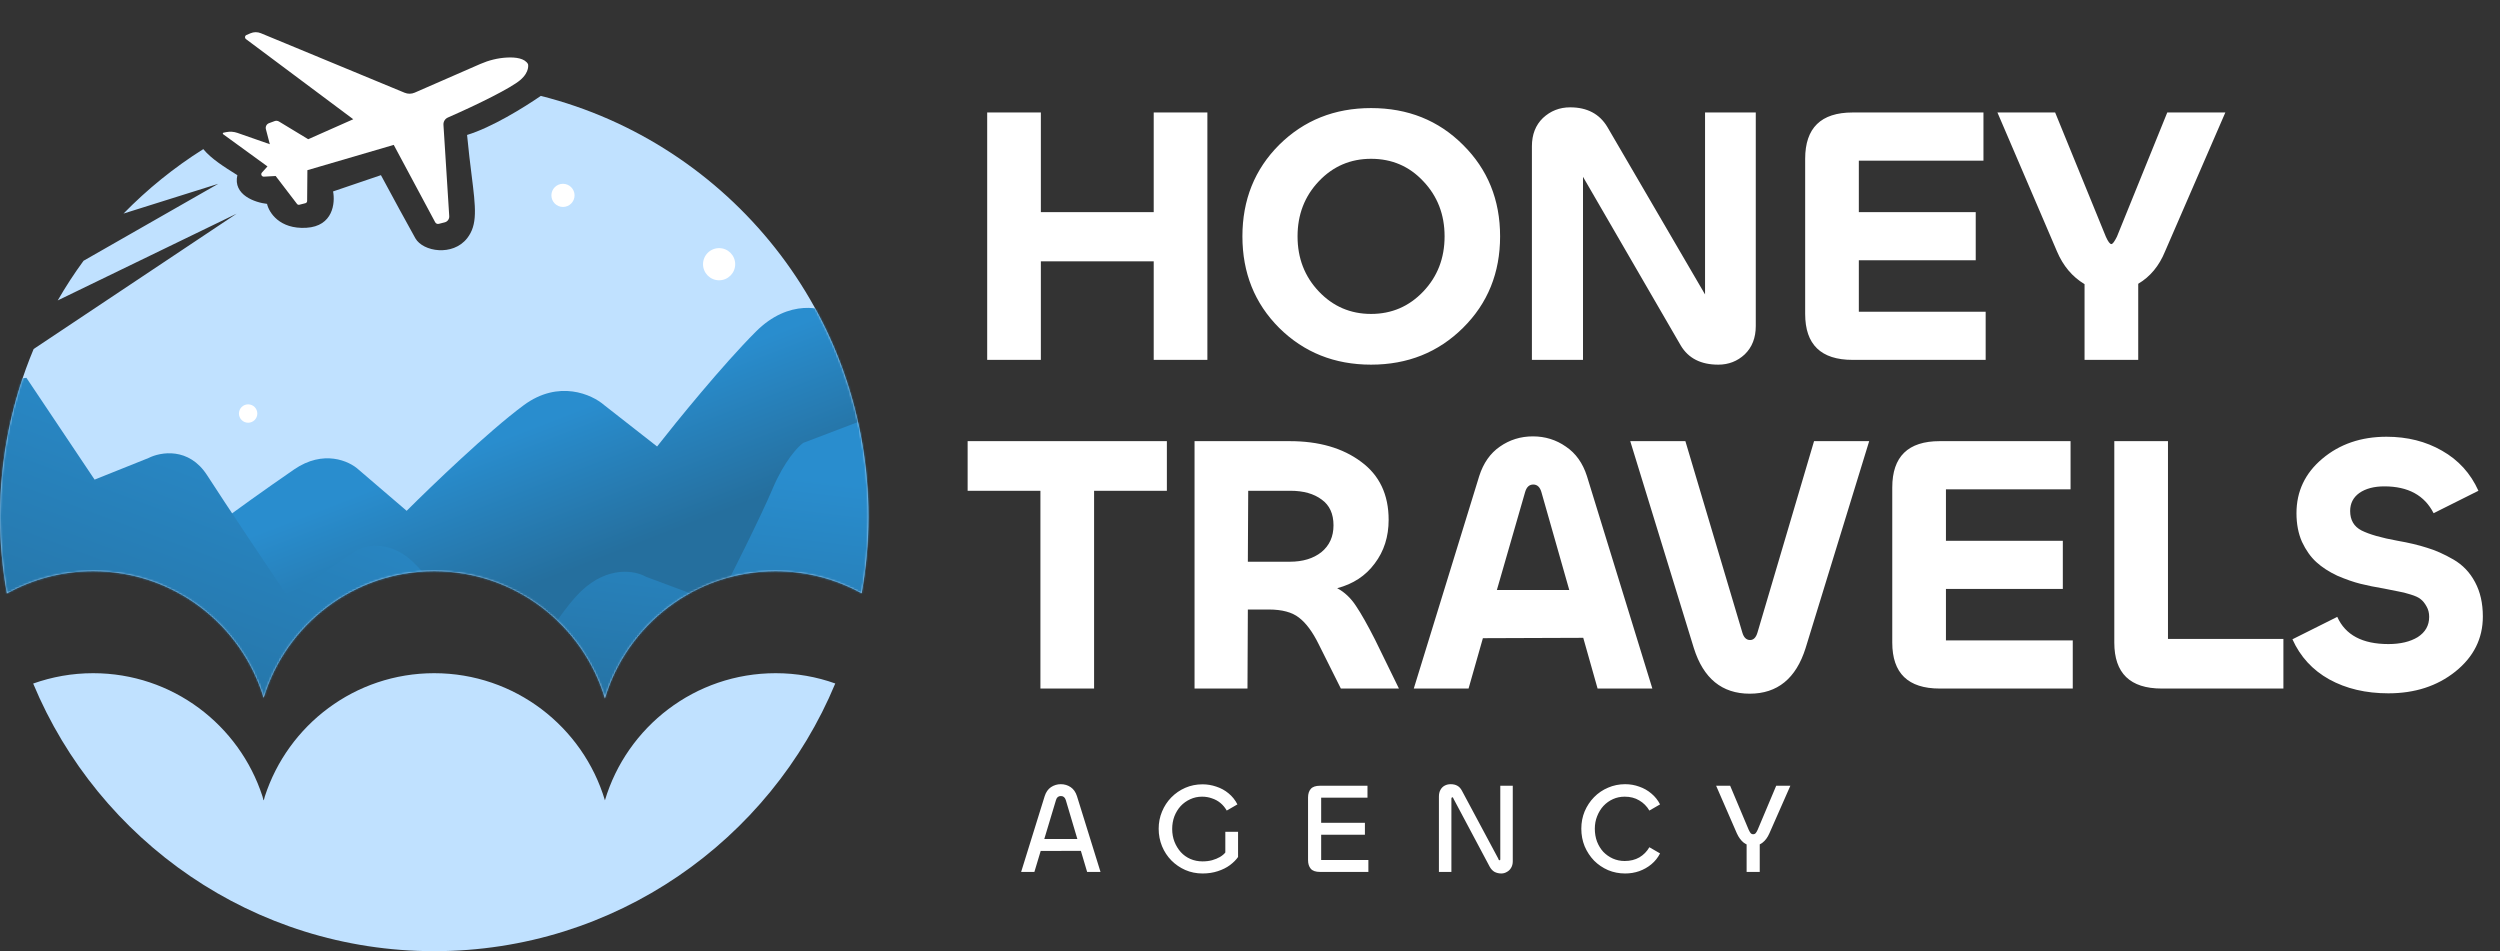
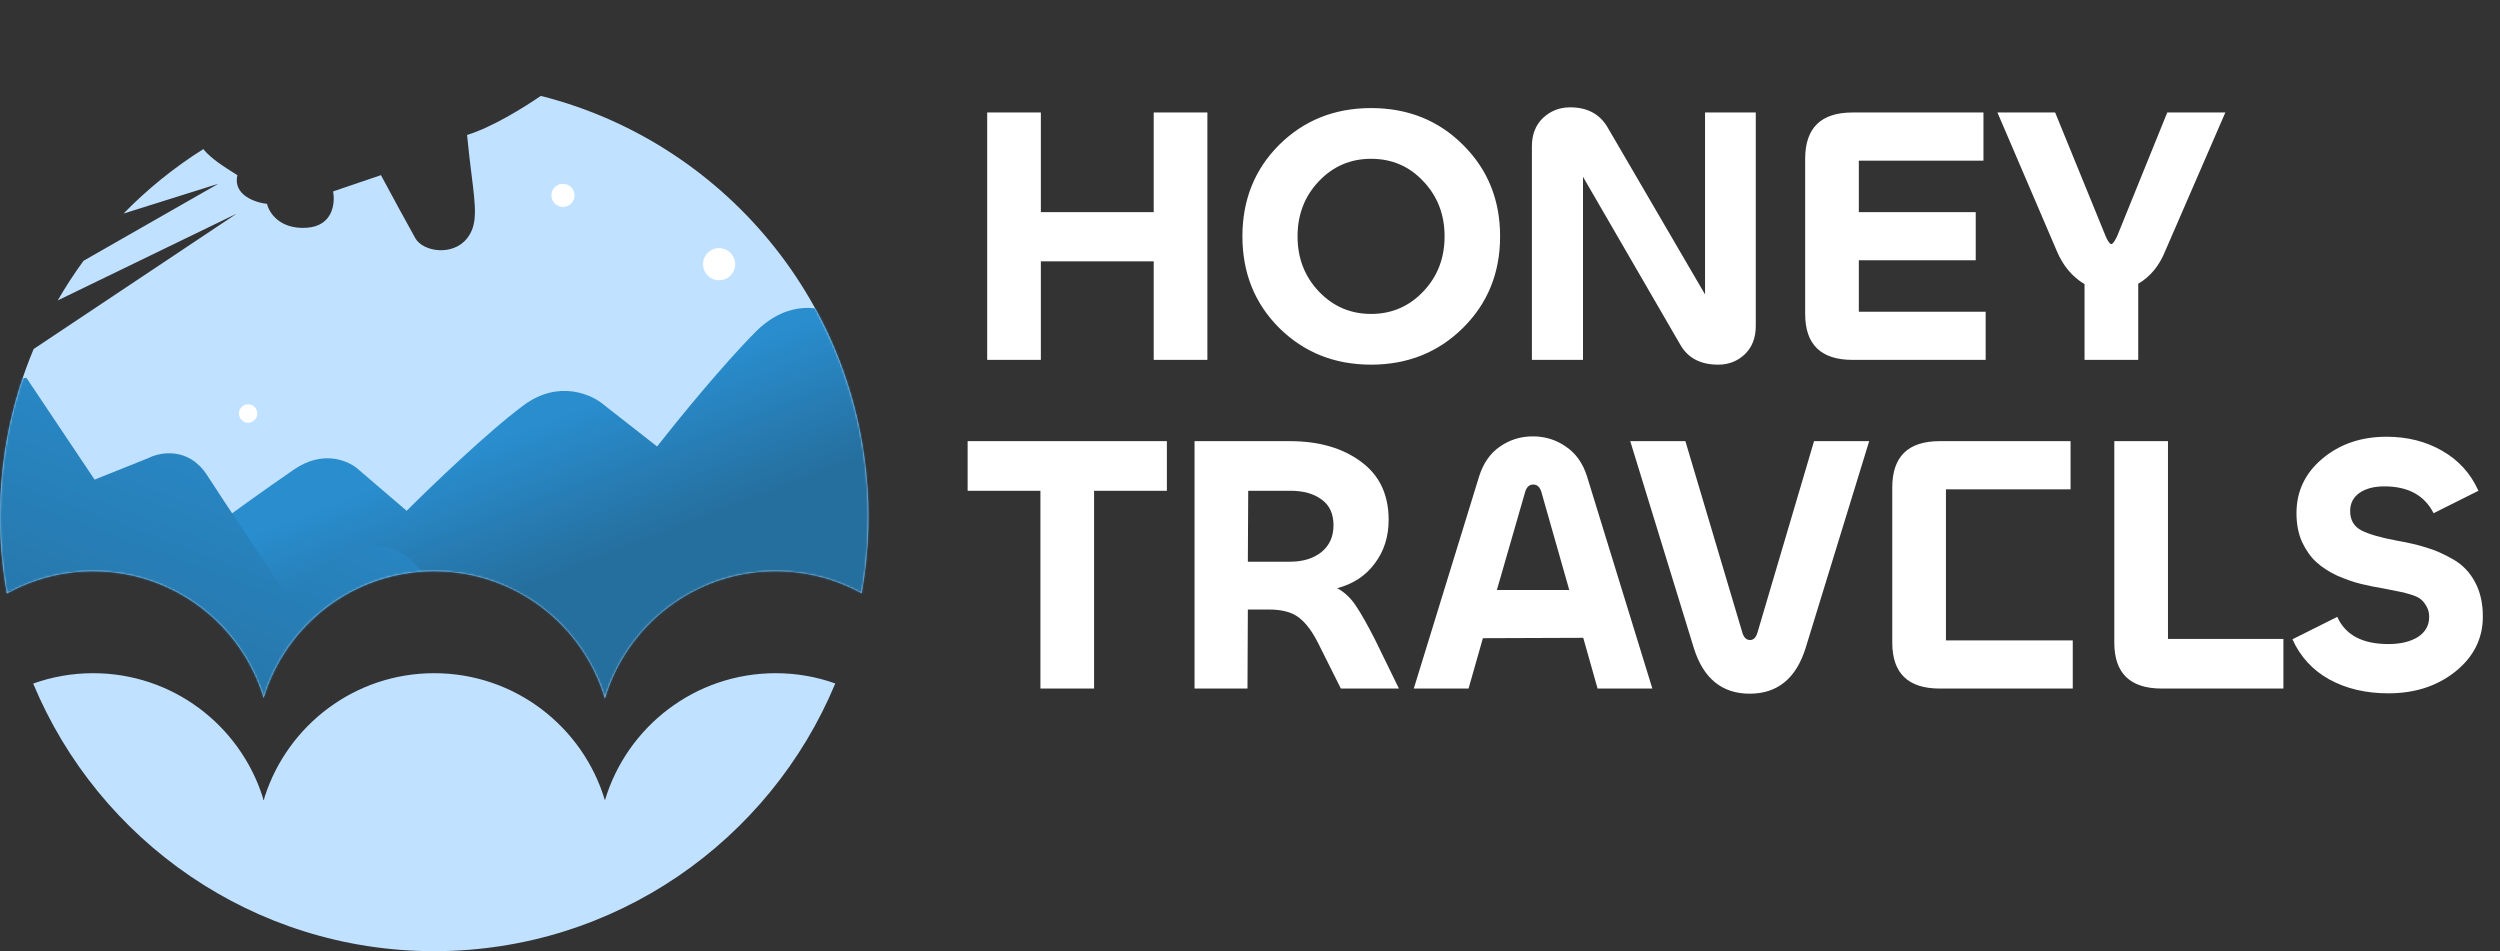
<svg xmlns="http://www.w3.org/2000/svg" width="1306" height="497" viewBox="0 0 1306 497" fill="none">
  <rect x="0" y="0" width="1306" height="497" fill="#333333" stroke="none" />
  <path d="M405.203 351.678C363.063 351.678 327.472 379.688 316.012 418.091C316.012 418.091 316.012 418.091 316.012 418.055C316.012 418.055 316.012 418.055 316.012 418.091C304.552 379.688 268.961 351.678 226.821 351.678C185.428 351.678 150.442 378.727 138.342 416.062C138.164 416.739 138.021 417.415 137.808 418.091C137.772 418.02 137.736 417.913 137.736 417.842C137.701 417.913 137.665 418.02 137.665 418.091C137.452 417.415 137.309 416.739 137.131 416.062C125.03 378.692 90.044 351.678 48.652 351.678C37.654 351.678 27.12 353.6 17.332 357.088C51.464 439.161 132.398 496.89 226.821 496.89C321.279 496.89 402.213 439.161 436.345 357.052C426.629 353.565 416.129 351.678 405.203 351.678Z" fill="#C0E1FF" />
  <path fill-rule="evenodd" clip-rule="evenodd" d="M282.521 50.096C273.486 56.305 256.815 66.584 243.999 70.5C244.758 78.591 245.612 85.436 246.344 91.3C248.508 108.629 249.603 117.402 243.999 124.5C236.499 134 220.999 131.5 216.999 124.5C213.799 118.9 203.666 100.166 198.999 91.5L173.999 100C175.166 106 173.999 118.2 159.999 119C145.999 119.8 140.499 111 139.499 106.5C133.333 105.833 121.599 101.9 123.999 91.5L123.625 91.266C117.387 87.368 110.292 82.935 106.205 77.897C90.999 87.462 77.01 98.781 64.52 111.572L114.02 96.015L43.64 136.233C38.783 142.871 34.279 149.783 30.154 156.942L123.622 111.623L17.578 182.32C6.256 209.301 0 238.934 0 270.03C0 283.697 1.281 297.044 3.595 310.034C16.941 302.631 32.281 298.396 48.653 298.396C90.686 298.396 126.206 326.264 137.737 364.524C149.304 326.264 184.789 298.396 226.822 298.396C268.961 298.396 304.552 326.406 316.013 364.844C327.473 326.406 363.064 298.396 405.204 298.396C421.504 298.396 436.809 302.596 450.12 309.927C452.433 296.972 453.679 283.661 453.679 270.03C453.679 163.967 380.875 74.92 282.521 50.096Z" fill="#C0E1FF" />
-   <path d="M275.837 33.491C275.837 33.491 276.922 37.465 271.731 41.858C266.805 46.031 249.813 54.455 233.975 61.394C232.481 62.049 231.556 63.566 231.66 65.191L234.683 112.927C234.779 114.424 233.789 115.783 232.332 116.149L229.225 116.938C228.481 117.127 227.709 116.787 227.343 116.113L205.69 75.688L160.582 88.9L160.446 105.021C160.438 105.55 160.074 106.02 159.56 106.151L156.376 106.959C155.919 107.075 155.442 106.908 155.155 106.53L144.001 91.94L137.848 92.289C137.292 92.32 136.787 91.994 136.584 91.481C136.404 91.028 136.497 90.517 136.828 90.157L139.726 86.946L116.575 70.114C116.265 69.884 116.372 69.394 116.749 69.315L118.181 69.024C120.148 68.635 122.188 68.774 124.077 69.439L140.956 75.34L138.902 67.474C138.558 66.165 139.266 64.816 140.53 64.345L143.469 63.258C144.222 62.982 145.051 63.064 145.735 63.474L161.009 72.725L184.543 62.291L128.507 20.433C127.732 19.858 127.877 18.657 128.762 18.274L130.876 17.376C132.593 16.644 134.541 16.628 136.274 17.349L211.388 48.448C213.071 49.149 214.966 49.13 216.638 48.397L250.954 33.404C255.353 31.484 260.058 30.306 264.856 30.058C269.361 29.835 274.114 30.414 275.837 33.491Z" fill="white" />
  <mask id="mask0_4143_1585" style="mask-type:alpha" maskUnits="userSpaceOnUse" x="0" y="43" width="454" height="322">
    <path d="M48.653 298.401C90.686 298.401 126.206 326.269 137.737 364.53C149.304 326.269 184.789 298.401 226.822 298.401C268.961 298.401 304.552 326.412 316.013 364.85C327.473 326.412 363.064 298.401 405.204 298.401C421.504 298.401 436.809 302.601 450.12 309.933C452.433 296.978 453.679 283.667 453.679 270.035C453.679 144.755 352.102 43.214 226.822 43.214C101.541 43.214 0 144.755 0 270.035C0 283.702 1.281 297.049 3.595 310.04C16.941 302.637 32.281 298.401 48.653 298.401Z" fill="#ABA944" />
  </mask>
  <g mask="url(#mask0_4143_1585)">
    <path d="M394.869 173.237C412.152 155.954 430.075 160.435 436.877 164.836L483.685 187.64L480.084 299.259L448.879 346.067H385.268L309.655 394.075L246.044 372.472L108.02 394.075L116.421 271.654C122.422 267.253 138.265 255.811 153.627 245.25C168.99 234.688 182.432 240.849 187.233 245.25L212.438 266.853C225.24 254.051 255.405 225.086 273.648 211.644C291.891 198.201 309.254 206.043 315.656 211.644L343.26 233.247C353.262 220.445 377.586 190.52 394.869 173.237Z" fill="url(#paint0_linear_4143_1585)" />
-     <path d="M403.555 255.423C409.679 240.915 416.793 233.343 419.585 231.371L461.325 215.47L479.852 257.763L450.313 348.633L383.639 373.549L318.598 414.166L254.239 386.365C264.686 366.257 289.151 322.624 303.435 308.955C317.72 295.286 332.036 298.152 337.409 301.293L374.536 315.138C381.657 301.278 397.431 269.932 403.555 255.423Z" fill="url(#paint1_linear_4143_1585)" />
    <path d="M49.417 250.555L13.794 197.365L-18.412 201.683L-58.862 208.896L-51.553 412.857L52.313 380.234L87.141 399.807L139.941 418.312L268.611 378.204L274.447 355.013C261.212 341.371 231.401 310.439 218.029 295.844C204.658 281.249 190.512 284.654 185.111 288.181L150.45 311.883C140.339 296.853 117.733 263.088 108.195 248.265C98.658 233.442 83.826 236.087 77.602 239.262L49.417 250.555Z" fill="url(#paint2_linear_4143_1585)" />
  </g>
  <path d="M300.149 102.064C300.149 98.727 297.436 96.015 294.1 96.015C290.763 96.015 288.051 98.727 288.051 102.064C288.051 105.4 290.763 108.113 294.1 108.113C297.436 108.113 300.149 105.4 300.149 102.064Z" fill="white" />
  <path d="M134.426 216.033C134.426 213.385 132.273 211.232 129.625 211.232C126.977 211.232 124.824 213.385 124.824 216.033C124.824 218.681 126.977 220.834 129.625 220.834C132.273 220.834 134.426 218.681 134.426 216.033Z" fill="white" />
  <path d="M384.067 138.021C384.067 133.387 380.299 129.62 375.665 129.62C371.031 129.62 367.264 133.387 367.264 138.021C367.264 142.655 371.031 146.423 375.665 146.423C380.299 146.423 384.067 142.655 384.067 138.021Z" fill="white" />
  <path d="M543.744 188H515.707V58.762H543.744V110.803H602.699V58.762H630.735V188H602.699V136.535H543.744V188ZM764.256 171.293C751.325 184.095 735.323 190.496 716.247 190.496C697.172 190.496 681.169 184.095 668.239 171.293C655.437 158.491 649.036 142.552 649.036 123.477C649.036 104.401 655.437 88.463 668.239 75.66C681.169 62.858 697.172 56.457 716.247 56.457C735.451 56.457 751.453 62.858 764.256 75.66C777.186 88.463 783.651 104.401 783.651 123.477C783.651 142.552 777.186 158.491 764.256 171.293ZM688.979 152.282C696.404 160.091 705.493 163.996 716.247 163.996C727.001 163.996 736.091 160.091 743.516 152.282C750.941 144.472 754.654 134.871 754.654 123.477C754.654 112.083 750.941 102.481 743.516 94.672C736.219 86.862 727.129 82.958 716.247 82.958C705.493 82.958 696.404 86.862 688.979 94.672C681.553 102.481 677.841 112.083 677.841 123.477C677.841 134.871 681.553 144.472 688.979 152.282ZM826.96 188H800.268V76.429C800.268 70.284 802.188 65.355 806.029 61.642C809.998 57.929 814.734 56.073 820.239 56.073C829.073 56.073 835.538 59.466 839.635 66.251L890.716 153.818V58.762H917.216V170.333C917.216 176.478 915.296 181.407 911.455 185.119C907.614 188.704 903.006 190.496 897.629 190.496C888.539 190.496 882.01 187.168 878.041 180.511L826.96 92.367V188ZM1037.31 188H967.791C951.277 188 943.019 179.999 943.019 163.996V82.958C943.019 66.827 951.277 58.762 967.791 58.762H1036.16V83.918H971.056V110.803H1032.12V135.959H971.056V162.844H1037.31V188ZM1074.57 131.35L1043.46 58.762H1073.61L1100.11 123.669C1101.26 126.229 1102.22 127.509 1102.99 127.509C1103.63 127.509 1104.59 126.229 1105.87 123.669L1132.18 58.762H1162.52L1131.02 131.35C1127.95 138.903 1123.28 144.536 1117.01 148.249V188H1088.97V148.441C1082.57 144.6 1077.77 138.903 1074.57 131.35Z" fill="white" />
-   <path d="M609.573 230.458V256.383H571.551V359.697H543.514V256.383H505.491V230.458H609.573ZM651.684 359.697H624.031V230.458H673.768C689.003 230.458 701.421 234.043 711.022 241.212C720.624 248.253 725.425 258.367 725.425 271.553C725.425 280.387 722.992 288.004 718.128 294.405C713.391 300.807 706.862 305.095 698.54 307.272C702.381 309.32 705.645 312.393 708.334 316.489C711.022 320.458 714.351 326.347 718.32 334.156L730.802 359.697H700.461L688.939 336.653C685.738 330.124 682.281 325.451 678.569 322.634C674.984 319.818 669.735 318.41 662.822 318.41H651.876L651.684 359.697ZM674.152 256.383H652.068L651.876 293.445H673.768C680.553 293.445 686.058 291.781 690.283 288.452C694.508 284.996 696.62 280.323 696.62 274.434C696.62 268.417 694.572 263.936 690.475 260.992C686.378 257.919 680.937 256.383 674.152 256.383ZM738.561 359.697L772.743 248.702C774.919 241.916 778.504 236.795 783.497 233.339C788.618 229.754 794.379 227.962 800.78 227.962C807.181 227.962 812.942 229.754 818.063 233.339C823.184 236.795 826.833 241.916 829.009 248.702L863.191 359.697H834.578L827.089 333.196L774.663 333.388L767.174 359.697H738.561ZM796.747 256.959L781.961 308.232H819.791L805.197 256.959C804.429 254.398 803.02 253.118 800.972 253.118C798.924 253.118 797.515 254.398 796.747 256.959ZM943.242 338.573C938.249 354.448 928.519 362.385 914.053 362.385C899.586 362.385 889.856 354.448 884.864 338.573L851.642 230.458H880.447L910.212 330.508C910.98 333.068 912.324 334.348 914.245 334.348C916.037 334.348 917.317 333.068 918.085 330.508L947.658 230.458H976.463L943.242 338.573ZM1082.81 359.697H1013.29C996.777 359.697 988.52 351.695 988.52 335.693V254.655C988.52 238.524 996.777 230.458 1013.29 230.458H1081.66V255.615H1016.56V282.499H1077.62V307.656H1016.56V334.54H1082.81V359.697ZM1132.55 230.458V333.772H1192.85V359.697H1129.28C1112.77 359.697 1104.51 351.695 1104.51 335.693V230.458H1132.55ZM1247.69 362.193C1235.91 362.193 1225.6 359.761 1216.77 354.896C1208.06 350.031 1201.66 343.054 1197.57 333.964L1220.99 322.25C1225.22 331.724 1234.12 336.461 1247.69 336.461C1253.96 336.461 1259.08 335.245 1263.05 332.812C1267.02 330.252 1269 326.731 1269 322.25C1269 320.202 1268.55 318.41 1267.66 316.873C1266.76 315.209 1265.74 313.929 1264.59 313.033C1263.56 312.137 1261.77 311.304 1259.21 310.536C1256.78 309.768 1254.73 309.256 1253.06 309C1251.4 308.616 1248.84 308.104 1245.38 307.464C1240.77 306.696 1236.68 305.863 1233.09 304.967C1229.51 304.071 1225.47 302.663 1220.99 300.743C1216.64 298.694 1212.99 296.326 1210.05 293.637C1207.1 290.949 1204.61 287.428 1202.56 283.075C1200.64 278.723 1199.68 273.73 1199.68 268.097C1199.68 256.703 1204.16 247.229 1213.12 239.676C1222.21 231.995 1233.41 228.154 1246.73 228.154C1257.61 228.154 1267.27 230.586 1275.72 235.451C1284.3 240.316 1290.64 247.293 1294.73 256.383L1271.31 268.097C1266.57 258.751 1257.99 254.078 1245.57 254.078C1240.2 254.078 1235.84 255.231 1232.52 257.535C1229.32 259.839 1227.72 262.976 1227.72 266.945C1227.72 271.681 1229.7 275.074 1233.67 277.122C1237.76 279.171 1244.04 280.963 1252.49 282.499C1258.38 283.524 1263.5 284.74 1267.85 286.148C1272.2 287.428 1276.81 289.477 1281.68 292.293C1286.54 295.11 1290.32 299.078 1293.01 304.199C1295.69 309.192 1297.04 315.145 1297.04 322.058C1297.04 333.58 1292.24 343.182 1282.64 350.863C1273.16 358.417 1261.51 362.193 1247.69 362.193Z" fill="white" />
-   <path d="M567.583 444.477L541.236 444.544V438.293H567.583V444.477ZM533.439 455.5L545.739 415.912C546.411 413.806 547.509 412.238 549.032 411.207C550.601 410.176 552.303 409.661 554.14 409.661C556.067 409.661 557.792 410.176 559.316 411.207C560.839 412.238 561.937 413.806 562.609 415.912L574.909 455.5H567.919L556.762 417.928C556.314 416.539 555.462 415.845 554.208 415.845C552.908 415.845 552.057 416.539 551.654 417.928L540.362 455.5H533.439ZM628.21 456.306C624.984 456.306 621.982 455.701 619.204 454.491C616.471 453.282 614.051 451.624 611.945 449.518C609.839 447.367 608.204 444.88 607.039 442.057C605.874 439.189 605.291 436.143 605.291 432.916C605.291 429.735 605.874 426.755 607.039 423.977C608.204 421.154 609.817 418.69 611.878 416.584C613.984 414.433 616.426 412.753 619.204 411.543C621.982 410.333 624.984 409.728 628.21 409.728C630.675 409.728 633.072 410.132 635.402 410.938C637.777 411.7 639.905 412.865 641.787 414.433C643.714 416.001 645.26 417.928 646.425 420.213L640.846 423.44C639.95 421.871 638.852 420.549 637.553 419.474C636.253 418.399 634.775 417.592 633.117 417.054C631.504 416.472 629.779 416.181 627.941 416.181C625.746 416.181 623.685 416.629 621.758 417.525C619.876 418.376 618.218 419.564 616.784 421.087C615.395 422.611 614.297 424.403 613.491 426.464C612.729 428.525 612.348 430.721 612.348 433.051C612.348 435.47 612.752 437.711 613.558 439.772C614.365 441.788 615.462 443.581 616.851 445.149C618.241 446.672 619.898 447.86 621.825 448.711C623.797 449.562 625.925 449.988 628.21 449.988C630.003 449.988 631.66 449.787 633.184 449.383C634.752 448.935 636.119 448.375 637.284 447.703C638.494 446.986 639.435 446.202 640.107 445.351V434.529H646.761V447.703C645.73 449.182 644.319 450.593 642.526 451.937C640.779 453.237 638.673 454.29 636.208 455.096C633.789 455.903 631.123 456.306 628.21 456.306ZM714.843 455.5H689.639C687.309 455.5 685.674 454.939 684.733 453.819C683.792 452.699 683.321 451.198 683.321 449.316V416.651C683.321 414.724 683.792 413.223 684.733 412.148C685.674 411.028 687.309 410.468 689.639 410.468H714.373V416.718H690.177V449.249H714.843V455.5ZM713.029 436.075H688.362L687.556 429.825H713.029V436.075ZM758.211 455.5H751.691V416.113C751.691 414.724 751.96 413.559 752.498 412.618C753.035 411.633 753.775 410.893 754.716 410.4C755.657 409.908 756.687 409.661 757.807 409.661C759.196 409.661 760.361 409.93 761.302 410.468C762.288 411.005 763.095 411.879 763.722 413.089L782.676 448.509C782.81 448.823 782.9 449.047 782.945 449.182C783.034 449.316 783.191 449.383 783.415 449.383C783.55 449.383 783.639 449.338 783.684 449.249C783.729 449.159 783.751 449.025 783.751 448.846V410.468H790.271V449.921C790.271 451.265 789.979 452.408 789.397 453.349C788.859 454.29 788.12 455.007 787.179 455.5C786.283 456.037 785.319 456.306 784.289 456.306C783.034 456.306 781.869 456.037 780.794 455.5C779.763 454.917 778.912 454.021 778.24 452.811L759.353 417.323C759.264 417.054 759.174 416.853 759.084 416.718C759.04 416.584 758.928 416.517 758.748 416.517C758.569 416.517 758.435 416.584 758.345 416.718C758.256 416.853 758.211 417.054 758.211 417.323V455.5ZM848.998 456.306C845.817 456.306 842.837 455.724 840.059 454.559C837.281 453.349 834.839 451.691 832.733 449.585C830.672 447.434 829.036 444.947 827.826 442.124C826.661 439.257 826.079 436.187 826.079 432.916C826.079 429.69 826.661 426.666 827.826 423.843C829.036 421.02 830.672 418.555 832.733 416.45C834.839 414.299 837.281 412.641 840.059 411.476C842.837 410.266 845.817 409.661 848.998 409.661C851.552 409.661 853.994 410.087 856.324 410.938C858.699 411.745 860.827 412.955 862.709 414.568C864.591 416.136 866.092 418.018 867.212 420.213L861.634 423.44C860.289 421.154 858.52 419.384 856.324 418.13C854.173 416.83 851.642 416.181 848.729 416.181C846.534 416.181 844.495 416.606 842.613 417.458C840.731 418.309 839.073 419.496 837.639 421.02C836.25 422.543 835.152 424.336 834.346 426.397C833.539 428.413 833.136 430.586 833.136 432.916C833.136 435.336 833.517 437.576 834.279 439.638C835.085 441.699 836.183 443.491 837.572 445.014C839.006 446.493 840.664 447.658 842.546 448.509C844.472 449.361 846.534 449.787 848.729 449.787C851.642 449.787 854.196 449.159 856.391 447.905C858.587 446.605 860.334 444.835 861.634 442.595L867.212 445.821C866.092 448.017 864.591 449.899 862.709 451.467C860.827 453.035 858.699 454.245 856.324 455.096C853.994 455.903 851.552 456.306 848.998 456.306ZM919.288 455.5H912.433V437.487H919.288V455.5ZM907.325 435.336L896.503 410.468H903.83L913.508 433.454C913.866 434.216 914.203 434.798 914.516 435.202C914.875 435.605 915.323 435.806 915.86 435.806C916.398 435.806 916.846 435.605 917.205 435.202C917.563 434.754 917.899 434.171 918.213 433.454L927.891 410.468H935.285L924.329 435.336C923.388 437.487 922.178 439.122 920.7 440.242C919.266 441.318 917.63 441.856 915.793 441.856C914.001 441.856 912.388 441.318 910.954 440.242C909.52 439.122 908.31 437.487 907.325 435.336Z" fill="white" />
+   <path d="M609.573 230.458V256.383H571.551V359.697H543.514V256.383H505.491V230.458H609.573ZM651.684 359.697H624.031V230.458H673.768C689.003 230.458 701.421 234.043 711.022 241.212C720.624 248.253 725.425 258.367 725.425 271.553C725.425 280.387 722.992 288.004 718.128 294.405C713.391 300.807 706.862 305.095 698.54 307.272C702.381 309.32 705.645 312.393 708.334 316.489C711.022 320.458 714.351 326.347 718.32 334.156L730.802 359.697H700.461L688.939 336.653C685.738 330.124 682.281 325.451 678.569 322.634C674.984 319.818 669.735 318.41 662.822 318.41H651.876L651.684 359.697ZM674.152 256.383H652.068L651.876 293.445H673.768C680.553 293.445 686.058 291.781 690.283 288.452C694.508 284.996 696.62 280.323 696.62 274.434C696.62 268.417 694.572 263.936 690.475 260.992C686.378 257.919 680.937 256.383 674.152 256.383ZM738.561 359.697L772.743 248.702C774.919 241.916 778.504 236.795 783.497 233.339C788.618 229.754 794.379 227.962 800.78 227.962C807.181 227.962 812.942 229.754 818.063 233.339C823.184 236.795 826.833 241.916 829.009 248.702L863.191 359.697H834.578L827.089 333.196L774.663 333.388L767.174 359.697H738.561ZM796.747 256.959L781.961 308.232H819.791L805.197 256.959C804.429 254.398 803.02 253.118 800.972 253.118C798.924 253.118 797.515 254.398 796.747 256.959ZM943.242 338.573C938.249 354.448 928.519 362.385 914.053 362.385C899.586 362.385 889.856 354.448 884.864 338.573L851.642 230.458H880.447L910.212 330.508C910.98 333.068 912.324 334.348 914.245 334.348C916.037 334.348 917.317 333.068 918.085 330.508L947.658 230.458H976.463L943.242 338.573ZM1082.81 359.697H1013.29C996.777 359.697 988.52 351.695 988.52 335.693V254.655C988.52 238.524 996.777 230.458 1013.29 230.458H1081.66V255.615H1016.56V282.499V307.656H1016.56V334.54H1082.81V359.697ZM1132.55 230.458V333.772H1192.85V359.697H1129.28C1112.77 359.697 1104.51 351.695 1104.51 335.693V230.458H1132.55ZM1247.69 362.193C1235.91 362.193 1225.6 359.761 1216.77 354.896C1208.06 350.031 1201.66 343.054 1197.57 333.964L1220.99 322.25C1225.22 331.724 1234.12 336.461 1247.69 336.461C1253.96 336.461 1259.08 335.245 1263.05 332.812C1267.02 330.252 1269 326.731 1269 322.25C1269 320.202 1268.55 318.41 1267.66 316.873C1266.76 315.209 1265.74 313.929 1264.59 313.033C1263.56 312.137 1261.77 311.304 1259.21 310.536C1256.78 309.768 1254.73 309.256 1253.06 309C1251.4 308.616 1248.84 308.104 1245.38 307.464C1240.77 306.696 1236.68 305.863 1233.09 304.967C1229.51 304.071 1225.47 302.663 1220.99 300.743C1216.64 298.694 1212.99 296.326 1210.05 293.637C1207.1 290.949 1204.61 287.428 1202.56 283.075C1200.64 278.723 1199.68 273.73 1199.68 268.097C1199.68 256.703 1204.16 247.229 1213.12 239.676C1222.21 231.995 1233.41 228.154 1246.73 228.154C1257.61 228.154 1267.27 230.586 1275.72 235.451C1284.3 240.316 1290.64 247.293 1294.73 256.383L1271.31 268.097C1266.57 258.751 1257.99 254.078 1245.57 254.078C1240.2 254.078 1235.84 255.231 1232.52 257.535C1229.32 259.839 1227.72 262.976 1227.72 266.945C1227.72 271.681 1229.7 275.074 1233.67 277.122C1237.76 279.171 1244.04 280.963 1252.49 282.499C1258.38 283.524 1263.5 284.74 1267.85 286.148C1272.2 287.428 1276.81 289.477 1281.68 292.293C1286.54 295.11 1290.32 299.078 1293.01 304.199C1295.69 309.192 1297.04 315.145 1297.04 322.058C1297.04 333.58 1292.24 343.182 1282.64 350.863C1273.16 358.417 1261.51 362.193 1247.69 362.193Z" fill="white" />
  <defs>
    <linearGradient id="paint0_linear_4143_1585" x1="353" y1="277" x2="325.079" y2="204.789" gradientUnits="userSpaceOnUse">
      <stop stop-color="#256F9E" />
      <stop offset="1" stop-color="#298DCE" />
    </linearGradient>
    <linearGradient id="paint1_linear_4143_1585" x1="348.344" y1="389.987" x2="366.323" y2="242.986" gradientUnits="userSpaceOnUse">
      <stop stop-color="#256F9E" />
      <stop offset="1" stop-color="#298DCE" />
    </linearGradient>
    <linearGradient id="paint2_linear_4143_1585" x1="66" y1="399.5" x2="140.5" y2="200" gradientUnits="userSpaceOnUse">
      <stop stop-color="#256F9E" />
      <stop offset="1" stop-color="#298DCE" />
    </linearGradient>
  </defs>
</svg>